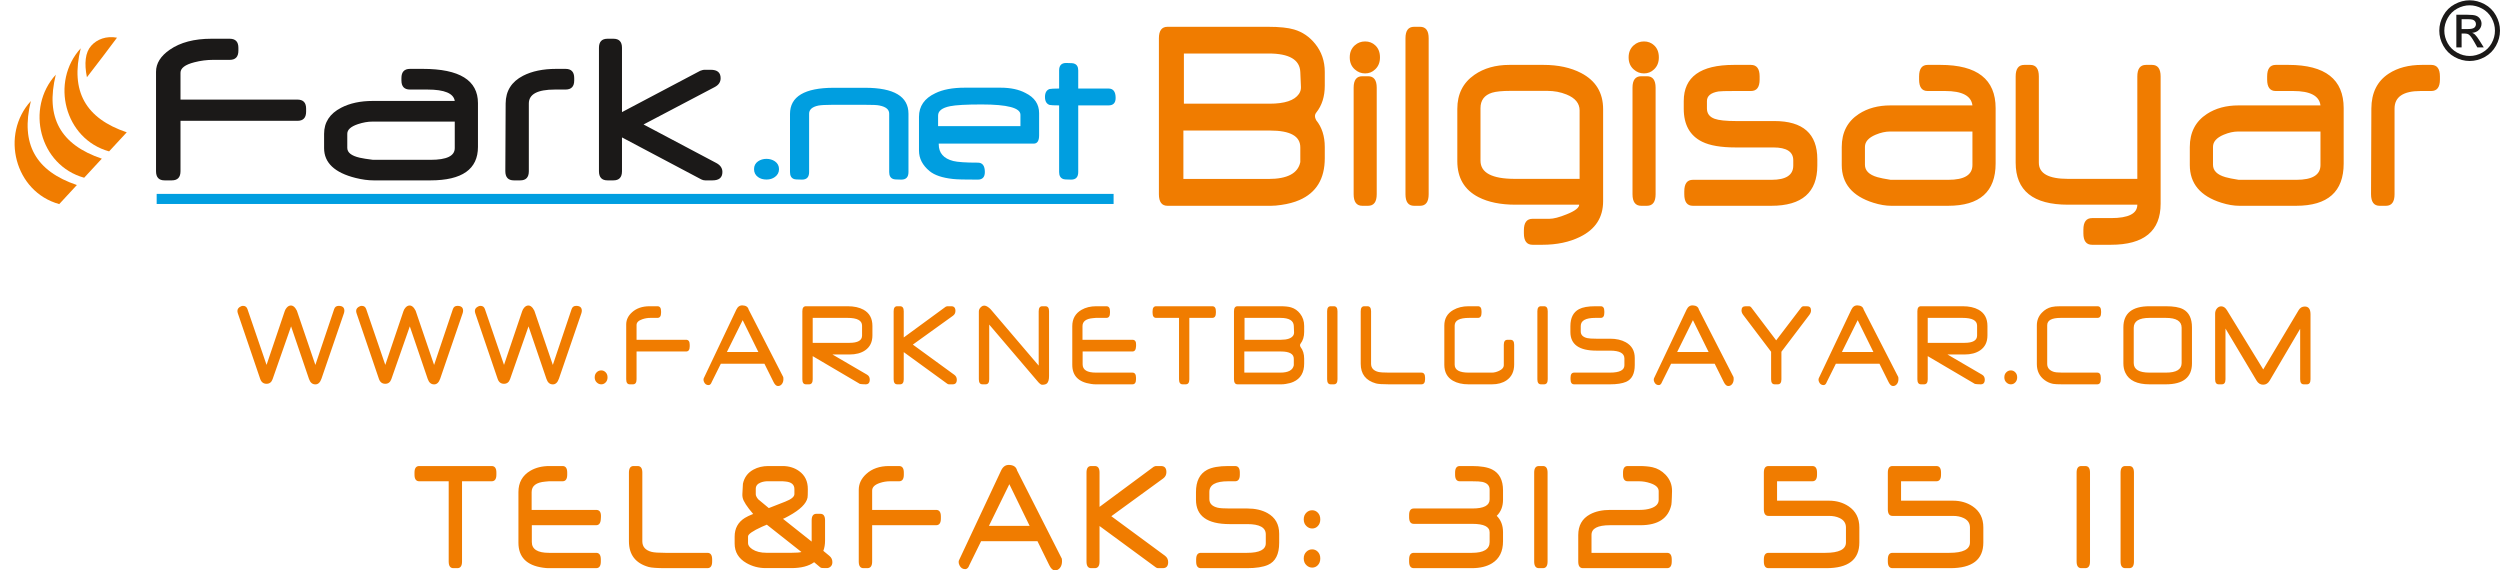
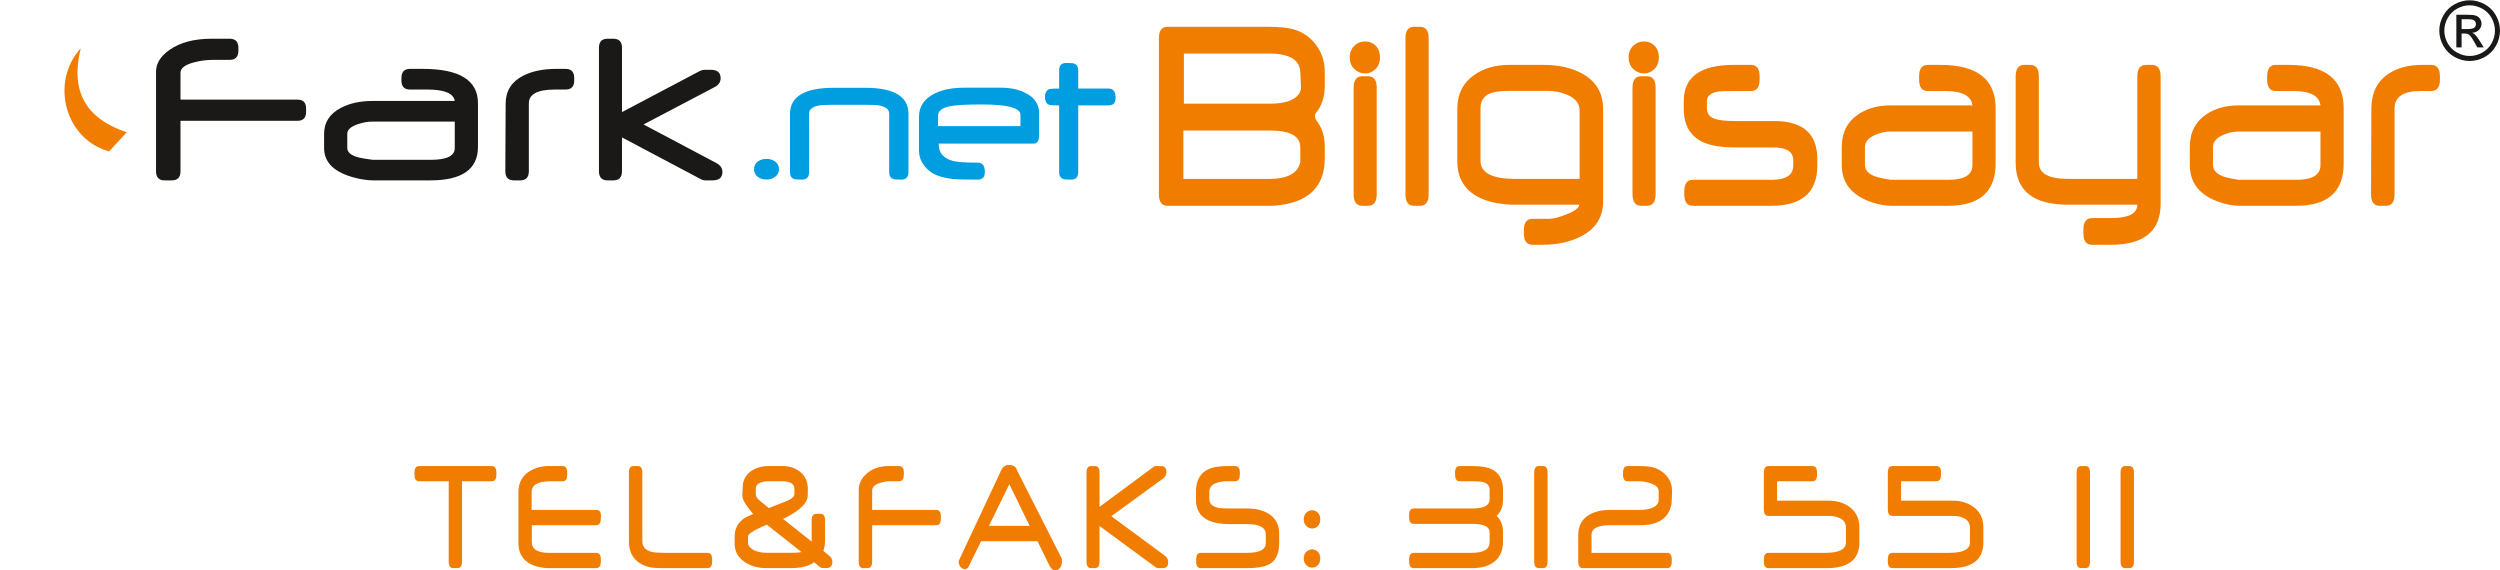
<svg xmlns="http://www.w3.org/2000/svg" width="784.5pt" height="179pt" viewBox="0 0 784.5 179" version="1.1">
  <defs>
    <clipPath id="clip1">
      <path d="M 765 0 L 784.5 0 L 784.5 20 L 765 20 Z M 765 0 " />
    </clipPath>
  </defs>
  <g id="surface1">
    <g clip-path="url(#clip1)" clip-rule="nonzero">
      <path style="fill-rule:evenodd;fill:rgb(10.594%,9.813%,9.424%);fill-opacity:1;stroke-width:0.028;stroke-linecap:butt;stroke-linejoin:miter;stroke:rgb(10.594%,9.813%,9.424%);stroke-opacity:1;stroke-miterlimit:4;" d="M 7749.805 1789.102 C 7765.781 1789.102 7781.406 1785.039 7796.641 1776.836 C 7811.875 1768.633 7823.711 1756.914 7832.227 1741.602 C 7840.742 1726.328 7844.961 1710.352 7844.961 1693.828 C 7844.961 1677.383 7840.781 1661.602 7832.422 1646.484 C 7824.062 1631.328 7812.305 1619.531 7797.227 1611.211 C 7782.031 1602.812 7766.328 1598.633 7749.805 1598.633 C 7733.281 1598.633 7717.461 1602.812 7702.422 1611.211 C 7687.305 1619.531 7675.508 1631.328 7667.109 1646.484 C 7658.672 1661.602 7654.492 1677.383 7654.492 1693.828 C 7654.492 1710.352 7658.711 1726.328 7667.305 1741.602 C 7675.781 1756.914 7687.734 1768.633 7702.969 1776.836 C 7718.164 1785.039 7733.828 1789.102 7749.805 1789.102 Z M 7749.805 1773.359 C 7736.406 1773.359 7723.398 1769.922 7710.742 1763.047 C 7698.047 1756.211 7688.125 1746.367 7680.977 1733.672 C 7673.828 1720.938 7670.273 1707.656 7670.273 1693.828 C 7670.273 1680.117 7673.789 1666.953 7680.781 1654.375 C 7687.852 1641.797 7697.656 1631.992 7710.273 1624.961 C 7722.891 1617.891 7736.055 1614.375 7749.805 1614.375 C 7763.516 1614.375 7776.641 1617.891 7789.336 1624.961 C 7801.953 1631.992 7811.719 1641.797 7818.711 1654.375 C 7825.703 1666.953 7829.141 1680.117 7829.141 1693.828 C 7829.141 1707.656 7825.664 1720.898 7818.555 1733.672 C 7811.445 1746.367 7801.523 1756.211 7788.828 1763.047 C 7776.094 1769.922 7763.086 1773.359 7749.805 1773.359 Z M 7708.008 1641.211 L 7708.008 1743.672 L 7743.203 1743.672 C 7755.273 1743.672 7763.984 1742.773 7769.375 1740.859 C 7774.766 1738.984 7779.023 1735.664 7782.266 1730.938 C 7785.391 1726.211 7787.031 1721.211 7787.031 1715.898 C 7787.031 1708.438 7784.375 1701.914 7779.023 1696.367 C 7773.672 1690.781 7766.562 1687.695 7757.734 1686.992 C 7761.367 1685.508 7764.297 1683.672 7766.445 1681.562 C 7770.586 1677.539 7775.625 1670.742 7781.602 1661.211 L 7794.102 1641.211 L 7773.906 1641.211 L 7764.805 1657.344 C 7757.656 1670.039 7751.914 1678.008 7747.539 1681.172 C 7744.492 1683.555 7740.078 1684.727 7734.258 1684.727 L 7724.531 1684.727 L 7724.531 1641.211 Z M 7724.531 1698.867 L 7744.648 1698.867 C 7754.219 1698.867 7760.742 1700.312 7764.258 1703.164 C 7767.734 1706.016 7769.492 1709.805 7769.492 1714.531 C 7769.492 1717.539 7768.633 1720.273 7766.953 1722.695 C 7765.273 1725.039 7762.969 1726.875 7759.961 1728.008 C 7756.953 1729.219 7751.445 1729.805 7743.359 1729.805 L 7724.531 1729.805 Z M 7724.531 1698.867 " transform="matrix(0.1,0,0,-0.1,0,179)" />
    </g>
    <path style="fill-rule:evenodd;fill:rgb(94.139%,48.631%,0%);fill-opacity:1;stroke-width:0.028;stroke-linecap:butt;stroke-linejoin:miter;stroke:rgb(94.139%,48.631%,0%);stroke-opacity:1;stroke-miterlimit:4;" d="M 342.344 1314.961 C 202.344 1353.672 157.344 1533.281 253.32 1638.438 C 219.961 1503.164 268.867 1418.438 397.734 1374.805 Z M 342.344 1314.961 " transform="matrix(0.1,0,0,-0.1,0,179)" />
-     <path style="fill-rule:evenodd;fill:rgb(94.139%,48.631%,0%);fill-opacity:1;stroke-width:0.028;stroke-linecap:butt;stroke-linejoin:miter;stroke:rgb(94.139%,48.631%,0%);stroke-opacity:1;stroke-miterlimit:4;" d="M 264.102 1232.266 C 124.102 1270.977 79.102 1450.547 175.117 1555.703 C 141.68 1420.469 190.625 1335.703 319.492 1292.109 Z M 264.102 1232.266 " transform="matrix(0.1,0,0,-0.1,0,179)" />
-     <path style="fill-rule:evenodd;fill:rgb(94.139%,48.631%,0%);fill-opacity:1;stroke-width:0.028;stroke-linecap:butt;stroke-linejoin:miter;stroke:rgb(94.139%,48.631%,0%);stroke-opacity:1;stroke-miterlimit:4;" d="M 185.859 1149.531 C 45.859 1188.281 0.859 1367.852 96.875 1473.008 C 63.516 1337.734 112.383 1253.008 241.211 1209.375 Z M 185.859 1149.531 " transform="matrix(0.1,0,0,-0.1,0,179)" />
-     <path style="fill-rule:evenodd;fill:rgb(94.139%,48.631%,0%);fill-opacity:1;stroke-width:0.028;stroke-linecap:butt;stroke-linejoin:miter;stroke:rgb(94.139%,48.631%,0%);stroke-opacity:1;stroke-miterlimit:4;" d="M 321.445 1611.055 L 272.773 1547.617 C 263.906 1591.211 267.656 1625.508 286.016 1646.211 C 304.336 1666.914 333.633 1677.969 367.148 1671.758 Z M 321.445 1611.055 " transform="matrix(0.1,0,0,-0.1,0,179)" />
    <path style="fill-rule:evenodd;fill:rgb(10.594%,9.813%,9.424%);fill-opacity:1;stroke-width:0.028;stroke-linecap:butt;stroke-linejoin:miter;stroke:rgb(10.594%,9.813%,9.424%);stroke-opacity:1;stroke-miterlimit:4;" d="M 960.586 1439.648 C 960.586 1420.469 951.523 1410.859 933.359 1410.859 L 566.406 1410.859 L 566.406 1252.734 C 566.406 1233.555 557.344 1223.984 539.141 1223.984 L 516.484 1223.984 C 498.555 1223.984 489.609 1233.555 489.609 1252.734 L 489.609 1564.766 C 489.609 1591.133 504.023 1614.219 532.891 1634.102 C 565.938 1656.953 609.375 1668.438 663.438 1668.438 L 720.781 1668.438 C 739.023 1668.438 748.086 1658.945 748.086 1640.039 L 748.086 1630.898 C 748.086 1611.758 739.023 1602.148 720.898 1602.148 L 668.711 1602.148 C 649.023 1602.148 629.297 1599.648 609.727 1594.531 C 580.82 1587.109 566.406 1576.211 566.406 1561.641 L 566.406 1477.461 L 933.359 1477.461 C 951.523 1477.461 960.586 1468.047 960.586 1449.102 Z M 1499.844 1329.102 C 1499.844 1259.023 1450.117 1223.984 1350.625 1223.984 L 1172.461 1223.984 C 1155.234 1223.984 1136.445 1226.484 1116.055 1231.562 C 1050.039 1248.008 1016.992 1279.258 1016.992 1325.195 L 1016.992 1369.922 C 1016.992 1406.211 1034.922 1433.594 1070.742 1452.031 C 1098.047 1466.133 1130.977 1473.242 1169.531 1473.242 L 1427.031 1473.242 C 1423.359 1497.031 1394.844 1508.984 1341.445 1508.984 L 1286.445 1508.984 C 1268.672 1508.984 1259.688 1518.477 1259.688 1537.422 L 1259.688 1545.117 C 1259.688 1564.258 1268.672 1573.867 1286.562 1573.867 L 1326.641 1573.867 C 1442.031 1573.867 1499.844 1538.008 1499.844 1466.406 Z M 1427.031 1325.195 L 1427.031 1408.398 L 1168.242 1408.398 C 1154.375 1408.398 1139.453 1405.781 1123.242 1400.469 C 1100.977 1393.008 1089.766 1382.891 1089.766 1370.273 L 1089.766 1325.898 C 1089.766 1311.328 1102.734 1301.055 1128.828 1295.117 C 1137.773 1292.969 1151.641 1290.859 1170.469 1288.477 L 1351.289 1288.477 C 1401.758 1288.477 1427.031 1300.664 1427.031 1325.195 Z M 1801.875 1537.422 C 1801.875 1518.477 1792.812 1508.984 1774.531 1508.984 L 1741.211 1508.984 C 1686.641 1508.984 1659.492 1494.453 1659.492 1465.312 L 1659.492 1252.734 C 1659.492 1233.555 1650.508 1223.984 1632.617 1223.984 L 1612.578 1223.984 C 1594.648 1223.984 1585.703 1233.672 1585.703 1253.086 L 1586.719 1465.312 C 1586.953 1504.609 1605.195 1533.633 1641.445 1552.305 C 1669.219 1566.602 1703.906 1573.867 1745.469 1573.867 L 1774.688 1573.867 C 1792.812 1573.867 1801.875 1564.258 1801.875 1545.117 Z M 2247.891 1278.438 C 2260.547 1271.641 2266.914 1262.344 2266.914 1250.352 C 2266.914 1232.734 2256.523 1223.984 2235.781 1223.984 L 2212.852 1223.984 C 2208.594 1223.984 2204.531 1225.039 2200.625 1227.031 L 1951.797 1358.789 L 1951.797 1252.734 C 1951.797 1233.555 1942.812 1223.984 1924.922 1223.984 L 1906.445 1223.984 C 1888.516 1223.984 1879.531 1233.555 1879.531 1252.734 L 1879.531 1640.039 C 1879.531 1658.945 1888.516 1668.438 1906.445 1668.438 L 1924.922 1668.438 C 1942.812 1668.438 1951.797 1658.945 1951.797 1640.039 L 1951.797 1438.203 L 2197.383 1567.891 C 2203.281 1569.961 2207.344 1571.016 2209.492 1571.016 L 2230.547 1571.016 C 2251.016 1571.016 2261.328 1562.266 2261.328 1544.609 C 2261.328 1532.539 2255.156 1523.281 2242.734 1516.797 L 2019.492 1399.414 Z M 2247.891 1278.438 " transform="matrix(0.1,0,0,-0.1,0,179)" />
    <path style="fill-rule:evenodd;fill:rgb(0%,61.914%,87.889%);fill-opacity:1;stroke-width:0.028;stroke-linecap:butt;stroke-linejoin:miter;stroke:rgb(0%,61.914%,87.889%);stroke-opacity:1;stroke-miterlimit:4;" d="M 2444.531 1259.297 C 2444.531 1249.102 2440.312 1240.938 2431.758 1234.688 C 2424.414 1229.258 2415.586 1226.602 2405.391 1226.602 C 2394.805 1226.602 2385.898 1229.102 2378.711 1234.375 C 2370.352 1240.391 2366.172 1248.711 2366.172 1259.297 C 2366.172 1269.766 2370.352 1277.852 2378.711 1283.711 C 2386.484 1288.945 2395.195 1291.523 2405.078 1291.523 C 2415.195 1291.523 2424.023 1288.945 2431.758 1283.711 C 2440.312 1277.656 2444.531 1269.531 2444.531 1259.297 Z M 2850.781 1250.078 C 2850.781 1234.297 2843.359 1226.367 2828.398 1226.367 C 2813.555 1226.367 2804.922 1227.109 2802.461 1228.438 C 2794.336 1231.406 2790.273 1238.711 2790.273 1250.078 L 2790.273 1433.398 C 2790.273 1446.406 2780.078 1454.922 2759.609 1458.945 C 2755.938 1459.766 2750.391 1460.352 2742.891 1460.664 C 2735.469 1460.977 2726.055 1461.094 2714.688 1461.094 L 2611.172 1461.094 C 2600.781 1461.094 2591.953 1460.898 2584.883 1460.469 C 2577.812 1460.078 2572.188 1459.453 2568.008 1458.711 C 2548.672 1454.727 2538.984 1446.094 2538.984 1433.203 L 2538.984 1250.078 C 2538.984 1234.297 2531.602 1226.367 2516.875 1226.367 C 2502.031 1226.367 2493.398 1227.109 2490.977 1228.438 C 2483.008 1231.406 2479.023 1238.711 2479.023 1250.078 L 2479.023 1432.461 C 2479.023 1487.148 2524.922 1514.531 2616.602 1514.531 L 2714.688 1514.531 C 2805.391 1514.531 2850.781 1487.344 2850.781 1433.086 Z M 3260.742 1365.469 C 3260.742 1348.047 3255.117 1339.336 3243.945 1339.336 L 2945.781 1339.336 L 2945.781 1337.266 C 2945.781 1309.961 2960.938 1292.539 2991.328 1284.766 C 2997.891 1283.125 3007.461 1281.875 3020.117 1280.977 C 3032.734 1280.039 3048.828 1279.609 3068.359 1279.609 C 3083.086 1279.609 3090.469 1269.766 3090.469 1250.195 C 3090.469 1234.297 3083.086 1226.367 3068.359 1226.367 C 3048.242 1226.367 3031.758 1226.484 3018.945 1226.797 C 3006.211 1227.109 2996.445 1227.617 2989.844 1228.438 C 2956.875 1232.031 2932.617 1240.234 2917.031 1253.047 C 2894.883 1271.328 2883.789 1292.734 2883.789 1317.383 L 2883.789 1423.438 C 2883.789 1456.797 2900.898 1481.406 2934.922 1497.422 C 2958.281 1508.984 2989.141 1514.844 3027.695 1514.844 L 3139.648 1514.844 C 3171.094 1514.844 3197.188 1509.297 3217.852 1498.281 C 3246.484 1484.258 3260.742 1463.125 3260.742 1434.922 Z M 3202.148 1394.297 L 3202.148 1429.805 C 3202.148 1451.445 3161.484 1462.227 3080.195 1462.227 C 3032.266 1462.227 2999.375 1460.352 2981.602 1456.797 C 2956.367 1451.758 2943.711 1441.992 2943.711 1427.344 L 2943.711 1394.297 Z M 3500.859 1482.734 C 3500.859 1467.031 3493.398 1459.258 3478.477 1459.258 L 3383.477 1459.258 L 3383.477 1250.078 C 3383.477 1234.297 3376.094 1226.367 3361.367 1226.367 C 3346.719 1226.367 3338.164 1227.109 3335.742 1228.438 C 3327.578 1231.602 3323.516 1238.906 3323.516 1250.078 L 3323.516 1459.258 C 3315.547 1459.258 3309.062 1459.336 3304.023 1459.648 C 3299.062 1459.961 3295.469 1460.352 3293.359 1460.781 C 3283.945 1464.141 3279.141 1472.461 3279.141 1485.703 C 3279.141 1498.945 3283.945 1507.266 3293.359 1510.625 C 3295.469 1511.055 3299.062 1511.445 3304.023 1511.758 C 3309.062 1512.031 3315.547 1512.188 3323.516 1512.188 L 3323.516 1569.023 C 3323.516 1584.609 3330.898 1592.383 3345.625 1592.383 C 3360.273 1592.383 3368.828 1591.641 3371.211 1590.234 C 3379.414 1587.266 3383.477 1580.078 3383.477 1568.906 L 3383.477 1512.188 L 3478.477 1512.188 C 3493.398 1512.188 3500.859 1502.344 3500.859 1482.734 Z M 3500.859 1482.734 " transform="matrix(0.1,0,0,-0.1,0,179)" />
    <path style="fill-rule:evenodd;fill:rgb(94.139%,48.631%,0%);fill-opacity:1;stroke-width:0.028;stroke-linecap:butt;stroke-linejoin:miter;stroke:rgb(94.139%,48.631%,0%);stroke-opacity:1;stroke-miterlimit:4;" d="M 4157.148 1293.633 C 4157.148 1229.023 4130.625 1185.195 4077.461 1162.188 C 4061.328 1155.156 4042.305 1150.039 4020.352 1146.914 C 4008.359 1145.117 3997.852 1144.219 3988.906 1144.219 L 3663.555 1144.219 C 3645.664 1144.219 3636.641 1156.328 3636.641 1180.586 L 3636.641 1669.961 C 3636.641 1693.906 3645.664 1705.898 3663.555 1705.898 L 3979.375 1705.898 C 4015.078 1705.898 4042.188 1703.047 4060.742 1697.461 C 4087.188 1689.727 4109.219 1674.609 4127.031 1652.461 C 4147.031 1627.656 4157.148 1598.203 4157.148 1564.375 L 4157.148 1521.016 C 4157.148 1487.031 4148.203 1458.945 4130.273 1436.484 C 4127.695 1433.203 4126.367 1429.609 4126.367 1425.391 C 4126.367 1422.852 4127.031 1419.883 4128.398 1416.758 L 4130.273 1412.695 C 4148.203 1390.586 4157.148 1362.617 4157.148 1328.633 Z M 4082.383 1516.641 L 4080.352 1563.945 C 4078.789 1602.656 4045.664 1622.109 3980.938 1622.109 L 3715.078 1622.109 L 3715.078 1464.609 L 3983.945 1464.609 C 4031.445 1464.609 4062.109 1474.805 4076.094 1495.273 C 4080.469 1501.719 4082.578 1508.711 4082.383 1516.641 Z M 4080.352 1326.992 C 4080.781 1362.617 4049.102 1380.352 3985.312 1380.352 L 3713.477 1380.352 L 3713.477 1228.438 L 3980.508 1228.438 C 4039.844 1228.438 4073.086 1246.094 4080.352 1281.367 Z M 4330.352 1609.961 C 4330.352 1594.102 4325.312 1581.602 4315.234 1572.305 C 4306.484 1563.789 4295.977 1559.609 4283.711 1559.609 C 4271.445 1559.609 4260.703 1563.789 4251.289 1572.305 C 4240.781 1581.602 4235.508 1594.102 4235.508 1609.961 C 4235.508 1625.703 4240.781 1638.281 4251.289 1647.695 C 4260.469 1655.938 4271.211 1659.961 4283.711 1659.961 C 4296.211 1659.961 4306.836 1655.938 4315.547 1647.695 C 4325.391 1638.594 4330.352 1626.016 4330.352 1609.961 Z M 4320.156 1180.586 C 4320.156 1156.328 4311.094 1144.219 4292.891 1144.219 L 4274.922 1144.219 C 4256.797 1144.219 4247.734 1156.328 4247.734 1180.586 L 4247.734 1514.883 C 4247.734 1538.789 4256.797 1550.781 4274.922 1550.781 L 4292.891 1550.781 C 4311.094 1550.781 4320.156 1538.789 4320.156 1514.883 Z M 4483.164 1180.586 C 4483.164 1156.328 4474.141 1144.219 4456.289 1144.219 L 4437.266 1144.219 C 4419.336 1144.219 4410.391 1156.328 4410.391 1180.586 L 4410.391 1669.961 C 4410.391 1693.906 4419.336 1705.898 4437.266 1705.898 L 4456.289 1705.898 C 4474.141 1705.898 4483.164 1693.906 4483.164 1669.961 Z M 5030.586 1158.594 C 5030.586 1107.734 5006.523 1070.469 4958.359 1046.836 C 4924.805 1030.234 4885.156 1021.875 4839.727 1021.875 L 4809.141 1021.875 C 4791.016 1021.875 4781.953 1033.828 4781.953 1057.773 L 4781.953 1067.461 C 4781.953 1091.406 4791.016 1103.398 4809.141 1103.398 L 4861.992 1103.398 C 4874.844 1103.398 4892.891 1108.008 4916.055 1117.461 C 4942.383 1127.891 4955.469 1138.086 4955.469 1147.656 L 4755.742 1147.656 C 4708.945 1147.656 4670.234 1155.586 4639.648 1171.289 C 4595.195 1194.141 4573.047 1231.875 4573.047 1284.375 L 4573.047 1448.281 C 4573.047 1494.844 4590.938 1530.391 4626.797 1555.273 C 4656.797 1576.055 4693.281 1586.367 4736.367 1586.367 L 4843.633 1586.367 C 4889.531 1586.367 4928.828 1577.852 4961.406 1560.938 C 5007.539 1536.992 5030.586 1499.141 5030.586 1447.422 Z M 4956.797 1228.711 L 4956.797 1443.516 C 4956.797 1465.664 4943.164 1482.422 4915.781 1493.477 C 4897.031 1501.094 4876.875 1504.844 4855.508 1504.844 L 4740.312 1504.844 C 4713.672 1504.844 4694.297 1502.852 4682.188 1499.141 C 4657.891 1491.523 4645.781 1475.352 4645.781 1450.547 L 4645.781 1285.703 C 4645.781 1247.734 4681.875 1228.711 4754.062 1228.711 Z M 5205.469 1609.961 C 5205.469 1594.102 5200.391 1581.602 5190.352 1572.305 C 5181.602 1563.789 5171.094 1559.609 5158.867 1559.609 C 5146.562 1559.609 5135.781 1563.789 5126.406 1572.305 C 5115.898 1581.602 5110.625 1594.102 5110.625 1609.961 C 5110.625 1625.703 5115.898 1638.281 5126.406 1647.695 C 5135.586 1655.938 5146.328 1659.961 5158.867 1659.961 C 5171.289 1659.961 5181.953 1655.938 5190.664 1647.695 C 5200.508 1638.594 5205.469 1626.016 5205.469 1609.961 Z M 5195.273 1180.586 C 5195.273 1156.328 5186.211 1144.219 5168.047 1144.219 L 5150.039 1144.219 C 5131.914 1144.219 5122.812 1156.328 5122.812 1180.586 L 5122.812 1514.883 C 5122.812 1538.789 5131.914 1550.781 5150.039 1550.781 L 5168.047 1550.781 C 5186.211 1550.781 5195.273 1538.789 5195.273 1514.883 Z M 5702.734 1270.469 C 5702.734 1186.211 5654.609 1144.219 5558.438 1144.219 L 5312.148 1144.219 C 5294.219 1144.219 5285.273 1156.328 5285.273 1180.586 L 5285.273 1189.375 C 5285.273 1213.633 5294.219 1225.742 5312.148 1225.742 L 5559.102 1225.742 C 5604.531 1225.742 5627.266 1240.703 5627.266 1270.469 L 5627.266 1287.031 C 5627.266 1313.828 5606.445 1327.305 5564.922 1327.305 L 5446.602 1327.305 C 5400.703 1327.305 5365.547 1333.281 5341.367 1345.234 C 5302.852 1364.258 5283.594 1398.789 5283.594 1448.711 L 5283.594 1472.852 C 5283.594 1548.516 5335.977 1586.367 5440.664 1586.367 L 5494.492 1586.367 C 5512.656 1586.367 5521.719 1574.258 5521.719 1550.039 L 5521.719 1540.312 C 5521.719 1516.367 5512.656 1504.414 5494.492 1504.414 L 5441.992 1504.414 C 5414.453 1504.414 5398.008 1503.945 5392.734 1503.047 C 5368.438 1499.023 5356.367 1488.828 5356.367 1472.852 L 5356.367 1449.648 C 5356.367 1433.789 5364.414 1423.047 5380.664 1417.188 C 5393.516 1412.578 5415.703 1410.156 5447.266 1410.156 L 5567.891 1410.156 C 5657.852 1410.156 5702.734 1370.234 5702.734 1290.508 Z M 6262.266 1277.031 C 6262.266 1188.477 6212.539 1144.219 6113.047 1144.219 L 5934.922 1144.219 C 5917.695 1144.219 5898.867 1147.344 5878.477 1153.789 C 5812.461 1174.531 5779.414 1214.062 5779.414 1272.109 L 5779.414 1328.633 C 5779.414 1374.531 5797.344 1409.102 5833.164 1432.461 C 5860.469 1450.273 5893.398 1459.219 5931.992 1459.219 L 6189.492 1459.219 C 6185.781 1489.297 6157.266 1504.414 6103.867 1504.414 L 6048.867 1504.414 C 6031.094 1504.414 6022.109 1516.367 6022.109 1540.312 L 6022.109 1550.039 C 6022.109 1574.258 6031.094 1586.367 6048.984 1586.367 L 6089.062 1586.367 C 6204.492 1586.367 6262.266 1541.055 6262.266 1450.547 Z M 6189.492 1272.109 L 6189.492 1377.266 L 5930.664 1377.266 C 5916.797 1377.266 5901.875 1373.984 5885.664 1367.227 C 5863.398 1357.812 5852.188 1345.117 5852.188 1329.102 L 5852.188 1273.008 C 5852.188 1254.609 5865.156 1241.602 5891.211 1234.102 C 5900.195 1231.406 5914.102 1228.711 5932.891 1225.742 L 6113.711 1225.742 C 6164.141 1225.742 6189.492 1241.133 6189.492 1272.109 Z M 6780.039 1150.664 C 6780.039 1064.805 6727.852 1021.875 6623.633 1021.875 L 6564.961 1021.875 C 6546.719 1021.875 6537.656 1033.828 6537.656 1057.773 L 6537.656 1069.297 C 6537.656 1093.516 6546.719 1105.625 6564.961 1105.625 L 6624.297 1105.625 C 6679.375 1105.625 6706.914 1119.688 6706.914 1147.656 L 6489.531 1147.656 C 6379.922 1147.656 6325.156 1191.602 6325.156 1279.531 L 6325.156 1550.039 C 6325.156 1574.258 6334.141 1586.367 6352.031 1586.367 L 6371.094 1586.367 C 6388.984 1586.367 6397.891 1574.258 6397.891 1550.039 L 6397.891 1279.531 C 6397.891 1245.625 6428.398 1228.711 6489.414 1228.711 L 6706.914 1228.711 L 6706.914 1550.039 C 6706.914 1574.258 6715.977 1586.367 6734.141 1586.367 L 6753.164 1586.367 C 6771.055 1586.367 6780.039 1574.258 6780.039 1550.039 Z M 7354.453 1277.031 C 7354.453 1188.477 7304.727 1144.219 7205.195 1144.219 L 7027.109 1144.219 C 7009.844 1144.219 6991.055 1147.344 6970.664 1153.789 C 6904.609 1174.531 6871.602 1214.062 6871.602 1272.109 L 6871.602 1328.633 C 6871.602 1374.531 6889.531 1409.102 6925.352 1432.461 C 6952.656 1450.273 6985.586 1459.219 7024.141 1459.219 L 7281.641 1459.219 C 7277.969 1489.297 7249.453 1504.414 7196.016 1504.414 L 7141.055 1504.414 C 7123.281 1504.414 7114.297 1516.367 7114.297 1540.312 L 7114.297 1550.039 C 7114.297 1574.258 7123.281 1586.367 7141.172 1586.367 L 7181.211 1586.367 C 7296.641 1586.367 7354.453 1541.055 7354.453 1450.547 Z M 7281.641 1272.109 L 7281.641 1377.266 L 7022.852 1377.266 C 7008.984 1377.266 6994.062 1373.984 6977.852 1367.227 C 6955.547 1357.812 6944.375 1345.117 6944.375 1329.102 L 6944.375 1273.008 C 6944.375 1254.609 6957.344 1241.602 6983.438 1234.102 C 6992.383 1231.406 7006.289 1228.711 7025.078 1225.742 L 7205.898 1225.742 C 7256.367 1225.742 7281.641 1241.133 7281.641 1272.109 Z M 7656.484 1540.312 C 7656.484 1516.367 7647.422 1504.414 7629.141 1504.414 L 7595.781 1504.414 C 7541.289 1504.414 7514.102 1486.016 7514.102 1449.219 L 7514.102 1180.586 C 7514.102 1156.328 7505.117 1144.219 7487.227 1144.219 L 7467.188 1144.219 C 7449.258 1144.219 7440.312 1156.484 7440.312 1181.016 L 7441.328 1449.219 C 7441.523 1498.867 7459.805 1535.508 7496.055 1559.102 C 7523.828 1577.266 7558.516 1586.367 7600.078 1586.367 L 7629.297 1586.367 C 7647.422 1586.367 7656.484 1574.258 7656.484 1550.039 Z M 7656.484 1540.312 " transform="matrix(0.1,0,0,-0.1,0,179)" />
-     <path style="fill-rule:evenodd;fill:rgb(0%,61.914%,87.889%);fill-opacity:1;stroke-width:0.028;stroke-linecap:butt;stroke-linejoin:miter;stroke:rgb(0%,61.914%,87.889%);stroke-opacity:1;stroke-miterlimit:4;" d="M 491.641 1149.922 L 3494.453 1149.922 L 3494.453 1181.562 L 491.641 1181.562 Z M 491.641 1149.922 " transform="matrix(0.1,0,0,-0.1,0,179)" />
-     <path style="fill-rule:evenodd;fill:rgb(94.139%,48.631%,0%);fill-opacity:1;stroke-width:0.028;stroke-linecap:butt;stroke-linejoin:miter;stroke:rgb(94.139%,48.631%,0%);stroke-opacity:1;stroke-miterlimit:4;" d="M 1079.102 806.68 L 1008.867 601.914 C 1004.688 589.844 998.32 583.789 989.727 583.789 C 980.195 583.789 973.516 589.453 969.609 600.82 L 913.398 765.859 L 855.469 600.352 C 852.109 590.586 845.703 585.664 836.367 585.664 C 826.562 585.664 819.883 590.898 816.367 601.328 L 746.406 806.68 C 745.469 809.375 745.039 811.953 745.039 814.336 C 745.039 820.742 748.945 825.625 756.836 829.023 C 758.555 829.805 760.547 830.195 762.773 830.195 C 769.609 830.195 774.18 826.797 776.523 820.039 L 836.445 644.922 L 893.398 813.359 C 894.766 817.461 896.719 821.055 899.375 824.102 C 903.438 828.984 907.891 831.367 912.93 831.367 C 917.812 831.367 922.344 828.633 926.68 823.164 C 928.086 821.406 929.727 818.672 931.641 814.922 L 989.609 644.805 L 1048.555 819.883 C 1050.781 826.719 1055.547 830.195 1062.852 830.195 C 1074.688 830.195 1080.625 825.117 1080.625 814.883 C 1080.625 812.383 1080.117 809.648 1079.102 806.68 Z M 1451.641 806.68 L 1381.406 601.914 C 1377.266 589.844 1370.898 583.789 1362.266 583.789 C 1352.773 583.789 1346.094 589.453 1342.188 600.82 L 1285.977 765.859 L 1228.086 600.352 C 1224.648 590.586 1218.281 585.664 1208.945 585.664 C 1199.141 585.664 1192.461 590.898 1188.945 601.328 L 1118.984 806.68 C 1118.086 809.375 1117.578 811.953 1117.578 814.336 C 1117.578 820.742 1121.523 825.625 1129.375 829.023 C 1131.133 829.805 1133.125 830.195 1135.352 830.195 C 1142.188 830.195 1146.758 826.797 1149.102 820.039 L 1209.023 644.922 L 1265.977 813.359 C 1267.344 817.461 1269.336 821.055 1271.953 824.102 C 1276.016 828.984 1280.508 831.367 1285.547 831.367 C 1290.352 831.367 1294.922 828.633 1299.258 823.164 C 1300.664 821.406 1302.305 818.672 1304.258 814.922 L 1362.188 644.805 L 1421.133 819.883 C 1423.359 826.719 1428.125 830.195 1435.391 830.195 C 1447.266 830.195 1453.203 825.117 1453.203 814.883 C 1453.203 812.383 1452.656 809.648 1451.641 806.68 Z M 1824.258 806.68 L 1753.984 601.914 C 1749.805 589.844 1743.477 583.789 1734.844 583.789 C 1725.312 583.789 1718.633 589.453 1714.766 600.82 L 1658.516 765.859 L 1600.625 600.352 C 1597.227 590.586 1590.781 585.664 1581.484 585.664 C 1571.641 585.664 1564.961 590.898 1561.523 601.328 L 1491.523 806.68 C 1490.625 809.375 1490.156 811.953 1490.156 814.336 C 1490.156 820.742 1494.102 825.625 1501.953 829.023 C 1503.711 829.805 1505.703 830.195 1507.891 830.195 C 1514.766 830.195 1519.336 826.797 1521.641 820.039 L 1581.602 644.922 L 1638.555 813.359 C 1639.922 817.461 1641.914 821.055 1644.492 824.102 C 1648.594 828.984 1653.086 831.367 1658.086 831.367 C 1662.891 831.367 1667.461 828.633 1671.836 823.164 C 1673.203 821.406 1674.883 818.672 1676.836 814.922 L 1734.766 644.805 L 1793.672 819.883 C 1795.898 826.719 1800.703 830.195 1808.008 830.195 C 1819.844 830.195 1825.742 825.117 1825.742 814.883 C 1825.742 812.383 1825.234 809.648 1824.258 806.68 Z M 1906.445 605.898 C 1906.445 599.062 1904.336 593.594 1900.078 589.531 C 1896.367 585.82 1891.914 583.984 1886.758 583.984 C 1881.523 583.984 1876.992 585.82 1873.008 589.531 C 1868.477 593.594 1866.172 599.062 1866.172 605.898 C 1866.172 612.812 1868.477 618.32 1873.008 622.344 C 1876.914 625.938 1881.445 627.695 1886.758 627.695 C 1891.836 627.695 1896.289 625.859 1900.078 622.148 C 1904.336 618.125 1906.445 612.695 1906.445 605.898 Z M 2164.336 702.852 C 2164.336 692.305 2160.508 687.031 2152.812 687.031 L 1997.539 687.031 L 1997.539 599.844 C 1997.539 589.219 1993.711 583.984 1986.016 583.984 L 1976.406 583.984 C 1968.828 583.984 1965.039 589.219 1965.039 599.844 L 1965.039 771.875 C 1965.039 786.406 1971.133 799.102 1983.359 810.117 C 1997.344 822.695 2015.703 829.023 2038.594 829.023 L 2062.852 829.023 C 2070.586 829.023 2074.414 823.828 2074.414 813.359 L 2074.414 808.359 C 2074.414 797.773 2070.586 792.461 2062.891 792.461 L 2040.781 792.461 C 2032.461 792.461 2024.141 791.133 2015.859 788.32 C 2003.633 784.18 1997.539 778.203 1997.539 770.156 L 1997.539 723.789 L 2152.812 723.789 C 2160.508 723.789 2164.336 718.555 2164.336 708.125 Z M 2457.891 606.641 C 2458.203 604.805 2458.359 602.852 2458.359 600.82 C 2458.359 594.141 2456.758 588.828 2453.477 584.766 C 2450.273 580.664 2446.172 578.633 2441.289 578.633 C 2436.172 578.633 2431.641 582.695 2427.578 590.82 L 2398.789 648.594 L 2261.953 648.594 L 2233.242 590.82 C 2232.305 588.438 2231.445 586.602 2230.586 585.664 C 2228.555 582.969 2226.133 581.602 2223.242 581.602 C 2217.031 581.602 2212.461 584.688 2209.492 590.82 C 2208.203 593.516 2207.578 596.055 2207.578 598.477 C 2207.578 600.117 2207.734 601.484 2208.125 602.461 L 2310.703 818.516 C 2315.156 827.812 2321.719 832.227 2330.547 831.68 C 2340.977 831.172 2347.227 826.797 2349.258 818.516 Z M 2379.766 685.43 L 2330.508 785.391 L 2280.977 685.43 Z M 2737.656 737.461 C 2737.656 716.68 2729.961 701.055 2714.727 690.625 C 2702.031 681.953 2685.742 677.617 2665.742 677.617 L 2612.266 677.617 L 2720.703 614.336 C 2726.406 611.055 2729.297 605.898 2729.297 598.867 C 2729.297 588.828 2724.961 583.867 2716.211 583.984 C 2707.578 584.102 2701.562 584.57 2698.242 585.352 L 2550.273 672.461 L 2550.273 599.844 C 2550.273 589.219 2546.445 583.984 2538.789 583.984 L 2529.141 583.984 C 2521.562 583.984 2517.773 589.219 2517.773 599.844 L 2517.773 813.359 C 2517.773 823.828 2521.562 829.023 2529.141 829.023 L 2659.766 829.023 C 2680.039 829.023 2696.719 825.352 2709.727 818.125 C 2728.359 807.812 2737.656 790.781 2737.656 767.109 Z M 2705.156 737.07 L 2705.156 767.969 C 2705.156 784.336 2689.961 792.461 2659.609 792.461 L 2550.273 792.461 L 2550.273 714.141 L 2665.391 714.141 C 2691.914 714.141 2705.156 721.797 2705.156 737.07 Z M 2994.727 613.789 C 2999.883 609.961 3002.461 604.883 3002.461 598.477 C 3002.461 588.828 2998.125 583.984 2989.414 583.984 L 2977.891 583.984 C 2976.055 583.984 2974.258 584.648 2972.461 585.859 L 2835.938 685.078 L 2835.938 599.844 C 2835.938 589.219 2832.031 583.984 2824.414 583.984 L 2815.625 583.984 C 2808.047 583.984 2804.258 589.219 2804.258 599.844 L 2804.258 813.359 C 2804.258 823.828 2808.047 829.023 2815.625 829.023 L 2824.414 829.023 C 2832.031 829.023 2835.938 823.828 2835.938 813.359 L 2835.938 731.016 L 2967.461 827.344 C 2969.961 828.438 2971.797 829.023 2972.891 829.023 L 2985.117 829.023 C 2993.828 829.023 2998.164 824.102 2998.164 814.414 C 2998.164 807.969 2995.586 802.969 2990.469 799.219 L 2864.492 708.633 Z M 3291.914 610.156 C 3291.914 598.789 3289.766 591.094 3285.508 586.992 C 3282.422 584.062 3277.422 582.617 3270.352 582.617 C 3267.578 582.617 3264.297 584.492 3260.508 588.281 C 3259.922 588.828 3258.281 590.625 3255.469 593.984 L 3104.141 771.484 L 3104.141 599.844 C 3104.141 589.219 3100.352 583.984 3092.656 583.984 L 3083.047 583.984 C 3075.469 583.984 3071.641 589.219 3071.641 599.844 L 3071.641 813.047 C 3071.641 818.516 3074.453 823.477 3079.961 827.891 C 3082.539 829.961 3085.273 830.977 3088.359 830.977 C 3092.734 830.977 3097.734 828.828 3103.164 824.453 C 3105.781 822.461 3108.047 820.273 3109.961 817.969 L 3259.414 642.656 L 3259.414 813.359 C 3259.414 823.828 3263.242 829.023 3270.938 829.023 L 3280.391 829.023 C 3288.086 829.023 3291.914 823.828 3291.914 813.359 Z M 3565.078 707.109 L 3564.805 701.953 C 3564.258 691.992 3560.391 687.031 3553.398 687.031 L 3397.305 687.031 L 3397.305 646.641 C 3397.305 629.414 3411.172 620.742 3438.945 620.742 L 3553.398 620.742 C 3561.016 620.742 3564.805 615.391 3564.805 604.883 L 3564.805 599.844 C 3564.805 589.219 3561.016 583.984 3553.398 583.984 L 3437.383 583.984 C 3433.789 583.984 3429.258 584.375 3423.906 585.156 C 3384.492 590.703 3364.805 610.742 3364.805 645.117 L 3364.805 766.523 C 3364.805 789.492 3374.453 806.523 3393.789 817.734 C 3406.758 825.234 3422.227 829.023 3440.156 829.023 L 3471.797 829.023 C 3479.375 829.023 3483.164 823.828 3483.164 813.359 L 3483.164 808.359 C 3483.164 797.773 3479.375 792.461 3471.797 792.461 L 3438.867 792.461 L 3429.883 791.68 C 3407.852 789.805 3396.875 781.406 3396.875 766.523 L 3396.875 723.789 L 3553.516 723.789 C 3561.758 723.789 3565.625 718.203 3565.078 707.109 Z M 3815.469 808.359 C 3815.469 797.773 3811.641 792.461 3803.984 792.461 L 3732.109 792.461 L 3732.109 599.844 C 3732.109 589.219 3728.281 583.984 3720.742 583.984 L 3711.133 583.984 C 3703.555 583.984 3699.766 589.219 3699.766 599.844 L 3699.766 792.461 L 3628.242 792.461 C 3620.586 792.461 3616.758 797.773 3616.758 808.359 L 3616.758 813.359 C 3616.758 823.828 3620.586 829.023 3628.242 829.023 L 3803.984 829.023 C 3811.641 829.023 3815.469 823.828 3815.469 813.359 Z M 4092.461 649.141 C 4092.461 620.977 4081.211 601.875 4058.711 591.797 C 4051.914 588.711 4043.828 586.523 4034.531 585.156 C 4029.492 584.375 4025.039 583.984 4021.211 583.984 L 3883.594 583.984 C 3876.016 583.984 3872.227 589.219 3872.227 599.844 L 3872.227 813.359 C 3872.227 823.828 3876.016 829.023 3883.594 829.023 L 4017.227 829.023 C 4032.344 829.023 4043.789 827.812 4051.641 825.352 C 4062.852 821.992 4072.188 815.352 4079.688 805.742 C 4088.203 794.922 4092.461 782.031 4092.461 767.305 L 4092.461 748.359 C 4092.461 733.555 4088.672 721.289 4081.094 711.484 C 4079.961 710.078 4079.414 708.516 4079.414 706.641 C 4079.414 705.547 4079.688 704.219 4080.273 702.852 L 4081.094 701.133 C 4088.672 691.484 4092.461 679.219 4092.461 664.453 Z M 4060.781 746.484 L 4059.961 767.109 C 4059.297 784.023 4045.273 792.461 4017.891 792.461 L 3905.352 792.461 L 3905.352 723.789 L 4019.141 723.789 C 4039.258 723.789 4052.227 728.203 4058.164 737.148 C 4059.961 739.961 4060.898 742.969 4060.781 746.484 Z M 4059.961 663.711 C 4060.156 679.219 4046.719 687.031 4019.727 687.031 L 3904.688 687.031 L 3904.688 620.742 L 4017.695 620.742 C 4042.812 620.742 4056.875 628.438 4059.961 643.828 Z M 4197.031 599.844 C 4197.031 589.219 4193.242 583.984 4185.547 583.984 L 4175.938 583.984 C 4168.359 583.984 4164.531 589.219 4164.531 599.844 L 4164.531 813.359 C 4164.531 823.828 4168.359 829.023 4175.938 829.023 L 4185.547 829.023 C 4193.242 829.023 4197.031 823.828 4197.031 813.359 Z M 4471.875 599.844 C 4471.875 589.219 4468.008 583.984 4460.352 583.984 L 4358.438 583.984 C 4338.086 583.984 4324.492 584.961 4317.656 586.836 C 4285.781 595.781 4269.922 616.289 4269.922 648.398 L 4269.922 813.359 C 4269.922 823.828 4273.711 829.023 4281.289 829.023 L 4290.898 829.023 C 4298.555 829.023 4302.422 823.828 4302.422 813.359 L 4302.422 648.477 C 4302.422 635.352 4309.922 626.875 4324.961 622.969 C 4331.016 621.523 4342.109 620.742 4358.203 620.742 L 4460.352 620.742 C 4468.008 620.742 4471.875 615.391 4471.875 604.883 Z M 4751.445 646.289 C 4751.445 623.984 4743.398 607.344 4727.266 596.367 C 4715.039 588.086 4699.883 583.984 4681.758 583.984 L 4608.086 583.984 C 4588.711 583.984 4572.461 587.773 4559.336 595.273 C 4541.289 605.586 4532.266 622.344 4532.266 645.469 L 4532.266 768.281 C 4532.266 790.156 4541.562 806.445 4560.195 817.148 C 4573.867 825.039 4589.922 829.023 4608.281 829.023 L 4637.656 829.023 C 4645.234 829.023 4649.023 823.828 4649.023 813.359 L 4649.023 808.359 C 4649.023 797.773 4645.234 792.461 4637.656 792.461 L 4610.039 792.461 C 4579.844 792.461 4564.766 784.414 4564.766 768.203 L 4564.766 645.781 C 4564.766 629.062 4579.375 620.742 4608.516 620.742 L 4681.758 620.742 C 4688.516 620.742 4695.781 622.461 4703.672 626.094 C 4713.867 630.625 4718.945 636.836 4718.945 644.609 L 4718.945 708.047 C 4718.945 718.477 4722.773 723.711 4730.391 723.711 L 4740.078 723.711 C 4747.656 723.711 4751.445 718.477 4751.445 708.047 Z M 4856.758 599.844 C 4856.758 589.219 4852.891 583.984 4845.234 583.984 L 4835.625 583.984 C 4828.047 583.984 4824.258 589.219 4824.258 599.844 L 4824.258 813.359 C 4824.258 823.828 4828.047 829.023 4835.625 829.023 L 4845.234 829.023 C 4852.891 829.023 4856.758 823.828 4856.758 813.359 Z M 5129.883 644.609 C 5129.883 617.344 5120.859 599.727 5102.695 591.797 C 5090.664 586.602 5073.711 583.984 5052.031 583.984 L 4939.727 583.984 C 4932.148 583.984 4928.359 589.219 4928.359 599.844 L 4928.359 604.883 C 4928.359 615.391 4932.148 620.742 4939.727 620.742 L 5052.031 620.742 C 5082.305 620.742 5097.383 628.438 5097.383 643.828 L 5097.383 665.039 C 5097.383 681.484 5082.422 689.688 5052.422 689.688 L 5009.531 689.688 C 4955.117 689.688 4927.891 709.18 4927.891 748.164 L 4927.891 766.523 C 4927.891 792.539 4936.914 810.312 4954.844 819.844 C 4966.367 825.977 4983.516 829.023 5006.328 829.023 L 5022.891 829.023 C 5030.547 829.023 5034.375 823.828 5034.375 813.359 L 5034.375 808.359 C 5034.375 797.773 5030.547 792.461 5022.891 792.461 L 5005.977 792.461 C 4975.586 792.461 4960.391 783.945 4960.391 766.914 L 4960.391 749.883 C 4960.391 739.141 4967.148 732.266 4980.586 729.062 C 4985.938 727.812 4995.391 727.148 5008.984 727.148 L 5052.422 727.148 C 5071.758 727.148 5088.164 723.438 5101.562 716.055 C 5120.469 705.625 5129.883 689.102 5129.883 666.523 Z M 5439.844 606.641 C 5440.117 604.805 5440.273 602.852 5440.273 600.82 C 5440.273 594.141 5438.633 588.828 5435.391 584.766 C 5432.148 580.664 5428.086 578.633 5423.203 578.633 C 5418.086 578.633 5413.555 582.695 5409.453 590.82 L 5380.703 648.594 L 5243.867 648.594 L 5215.156 590.82 C 5214.141 588.438 5213.359 586.602 5212.461 585.664 C 5210.469 582.969 5208.047 581.602 5205.156 581.602 C 5198.945 581.602 5194.375 584.688 5191.406 590.82 C 5190.117 593.516 5189.453 596.055 5189.453 598.477 C 5189.453 600.117 5189.648 601.484 5190.039 602.461 L 5292.578 818.516 C 5297.031 827.812 5303.633 832.227 5312.461 831.68 C 5322.852 831.172 5329.141 826.797 5331.172 818.516 Z M 5361.641 685.43 L 5312.383 785.391 L 5262.891 685.43 Z M 5677.891 802.07 L 5590.078 686.211 L 5590.078 599.844 C 5590.078 589.219 5586.289 583.984 5578.711 583.984 L 5569.219 583.984 C 5561.562 583.984 5557.734 589.18 5557.734 599.648 L 5557.734 686.211 L 5469.961 802.07 C 5466.562 806.602 5464.883 811.172 5464.883 815.859 C 5464.883 824.648 5469.258 829.023 5478.047 829.023 L 5488.047 829.023 C 5491.133 829.023 5493.711 827.617 5495.938 824.648 L 5573.672 721.992 L 5651.953 824.648 C 5654.141 827.617 5656.836 829.023 5659.844 829.023 L 5669.961 829.023 C 5678.711 829.023 5683.008 824.648 5683.008 815.859 C 5683.008 811.289 5681.328 806.68 5677.891 802.07 Z M 5956.875 606.641 C 5957.148 604.805 5957.305 602.852 5957.305 600.82 C 5957.305 594.141 5955.703 588.828 5952.422 584.766 C 5949.141 580.664 5945.117 578.633 5940.234 578.633 C 5935.117 578.633 5930.586 582.695 5926.484 590.82 L 5897.734 648.594 L 5760.898 648.594 L 5732.188 590.82 C 5731.211 588.438 5730.391 586.602 5729.531 585.664 C 5727.461 582.969 5725.078 581.602 5722.188 581.602 C 5715.977 581.602 5711.406 584.688 5708.438 590.82 C 5707.148 593.516 5706.484 596.055 5706.484 598.477 C 5706.484 600.117 5706.641 601.484 5707.031 602.461 L 5809.609 818.516 C 5814.102 827.812 5820.664 832.227 5829.492 831.68 C 5839.883 831.172 5846.172 826.797 5848.203 818.516 Z M 5878.711 685.43 L 5829.414 785.391 L 5779.922 685.43 Z M 6236.602 737.461 C 6236.602 716.68 6228.945 701.055 6213.672 690.625 C 6201.016 681.953 6184.648 677.617 6164.688 677.617 L 6111.172 677.617 L 6219.609 614.336 C 6225.352 611.055 6228.242 605.898 6228.242 598.867 C 6228.242 588.828 6223.867 583.867 6215.156 583.984 C 6206.484 584.102 6200.469 584.57 6197.148 585.352 L 6049.219 672.461 L 6049.219 599.844 C 6049.219 589.219 6045.391 583.984 6037.695 583.984 L 6028.086 583.984 C 6020.508 583.984 6016.719 589.219 6016.719 599.844 L 6016.719 813.359 C 6016.719 823.828 6020.508 829.023 6028.086 829.023 L 6158.711 829.023 C 6178.984 829.023 6195.664 825.352 6208.672 818.125 C 6227.305 807.812 6236.602 790.781 6236.602 767.109 Z M 6204.102 737.07 L 6204.102 767.969 C 6204.102 784.336 6188.906 792.461 6158.555 792.461 L 6049.219 792.461 L 6049.219 714.141 L 6164.375 714.141 C 6190.859 714.141 6204.102 721.797 6204.102 737.07 Z M 6329.883 605.898 C 6329.883 599.062 6327.734 593.594 6323.477 589.531 C 6319.805 585.82 6315.352 583.984 6310.156 583.984 C 6304.961 583.984 6300.391 585.82 6296.445 589.531 C 6291.875 593.594 6289.609 599.062 6289.609 605.898 C 6289.609 612.812 6291.875 618.32 6296.445 622.344 C 6300.312 625.938 6304.883 627.695 6310.156 627.695 C 6315.234 627.695 6319.688 625.859 6323.477 622.148 C 6327.734 618.125 6329.883 612.695 6329.883 605.898 Z M 6593.203 808.359 C 6593.203 797.773 6589.375 792.461 6581.641 792.461 L 6466.211 792.461 C 6438.203 792.461 6424.141 784.805 6424.141 769.375 L 6424.141 648.086 C 6424.141 636.445 6430.391 628.359 6442.812 623.789 C 6448.242 621.719 6457.578 620.742 6470.781 620.742 L 6580.977 620.742 C 6588.555 620.742 6592.344 615.391 6592.344 604.883 L 6592.344 599.844 C 6592.344 589.219 6588.555 583.984 6580.977 583.984 L 6470.781 583.984 C 6457.461 583.984 6448.047 584.492 6442.617 585.43 C 6433.086 587.305 6424.258 591.172 6416.133 597.148 C 6399.844 609.141 6391.641 625.82 6391.641 647.266 L 6391.641 769.141 C 6391.641 784.531 6396.836 797.656 6407.227 808.594 C 6416.016 817.852 6426.367 823.945 6438.281 826.719 C 6444.883 828.242 6453.984 829.023 6465.664 829.023 L 6581.641 829.023 C 6589.375 829.023 6593.203 823.828 6593.203 813.359 Z M 6878.398 649.766 C 6878.398 605.898 6850.938 583.984 6795.977 583.984 L 6745.391 583.984 C 6706.133 583.984 6680.781 596.055 6669.414 620.117 C 6665.234 628.867 6663.164 638.711 6663.164 649.57 L 6663.164 762.539 C 6663.164 806.836 6690.547 829.023 6745.312 829.023 L 6795.977 829.023 C 6820.664 829.023 6838.867 825.898 6850.508 819.648 C 6869.141 809.727 6878.398 790.664 6878.398 762.539 Z M 6845.938 650.742 L 6845.938 761.562 C 6845.938 782.188 6829.492 792.461 6796.641 792.461 L 6745.195 792.461 C 6712.188 792.461 6695.664 782.188 6695.664 761.562 L 6695.664 650.742 C 6695.664 630.703 6712.188 620.742 6745.195 620.742 L 6796.797 620.742 C 6829.531 620.742 6845.938 630.703 6845.938 650.742 Z M 7250.391 599.844 C 7250.391 589.219 7246.641 583.984 7239.062 583.984 L 7229.297 583.984 C 7221.719 583.984 7217.891 589.219 7217.891 599.844 L 7217.891 758.281 L 7122.305 595.781 C 7117.266 587.109 7110.391 582.812 7101.797 582.812 C 7093.086 582.812 7086.172 587.109 7080.977 595.781 L 6983.555 759.062 L 6983.555 599.844 C 6983.555 589.219 6979.727 583.984 6972.031 583.984 L 6962.422 583.984 C 6954.844 583.984 6951.055 589.219 6951.055 599.844 L 6951.055 805.625 C 6951.055 812.344 6953.047 817.891 6957.031 822.383 C 6960.742 826.602 6965.117 828.711 6970.234 828.711 C 6977.227 828.711 6983.164 824.648 6988.164 816.523 L 7102.031 630.703 L 7213.281 816.914 C 7217.891 824.414 7224.258 828.125 7232.461 828.125 C 7244.453 828.125 7250.391 819.961 7250.391 803.633 Z M 7250.391 599.844 " transform="matrix(0.1,0,0,-0.1,0,179)" />
    <path style="fill-rule:evenodd;fill:rgb(94.139%,48.631%,0%);fill-opacity:1;stroke-width:0.028;stroke-linecap:butt;stroke-linejoin:miter;stroke:rgb(94.139%,48.631%,0%);stroke-opacity:1;stroke-miterlimit:4;" d="M 1557.656 300.469 C 1557.656 286.641 1552.695 279.766 1542.773 279.766 L 1449.844 279.766 L 1449.844 27.891 C 1449.844 14.062 1444.961 7.109 1435.156 7.109 L 1422.734 7.109 C 1412.891 7.109 1408.008 14.062 1408.008 27.891 L 1408.008 279.766 L 1315.586 279.766 C 1305.664 279.766 1300.703 286.641 1300.703 300.469 L 1300.703 307.07 C 1300.703 320.742 1305.664 327.578 1315.586 327.578 L 1542.773 327.578 C 1552.695 327.578 1557.656 320.742 1557.656 307.07 Z M 1885.781 168.164 L 1885.391 161.406 C 1884.688 148.359 1879.805 141.875 1870.664 141.875 L 1668.867 141.875 L 1668.867 89.141 C 1668.867 66.523 1686.797 55.195 1722.695 55.195 L 1870.664 55.195 C 1880.547 55.195 1885.391 48.281 1885.391 34.453 L 1885.391 27.891 C 1885.391 14.062 1880.547 7.109 1870.664 7.109 L 1720.664 7.109 C 1716.016 7.109 1710.195 7.656 1703.281 8.672 C 1652.305 15.938 1626.836 42.109 1626.836 87.07 L 1626.836 245.82 C 1626.836 275.859 1639.336 298.125 1664.336 312.812 C 1681.094 322.617 1701.094 327.578 1724.297 327.578 L 1765.195 327.578 C 1774.961 327.578 1779.922 320.742 1779.922 307.07 L 1779.922 300.469 C 1779.922 286.641 1774.961 279.766 1765.195 279.766 L 1722.656 279.766 L 1711.016 278.711 C 1682.461 276.289 1668.281 265.273 1668.281 245.82 L 1668.281 189.922 L 1870.859 189.922 C 1881.523 189.922 1886.484 182.656 1885.781 168.164 Z M 2234.727 27.891 C 2234.727 14.062 2229.766 7.109 2219.844 7.109 L 2088.086 7.109 C 2061.758 7.109 2044.141 8.438 2035.352 10.859 C 1994.141 22.578 1973.594 49.375 1973.594 91.367 L 1973.594 307.07 C 1973.594 320.742 1978.516 327.578 1988.281 327.578 L 2000.742 327.578 C 2010.664 327.578 2015.625 320.742 2015.625 307.07 L 2015.625 91.445 C 2015.625 74.297 2025.352 63.203 2044.844 58.164 C 2052.617 56.211 2066.953 55.195 2087.773 55.195 L 2219.844 55.195 C 2229.766 55.195 2234.727 48.281 2234.727 34.453 Z M 2602.461 45.859 C 2608.828 40.664 2611.992 34.102 2611.992 26.094 C 2611.992 20.117 2610.234 15.43 2606.641 12.188 C 2603.164 8.945 2599.141 7.305 2594.766 7.305 L 2580.391 7.578 C 2577.148 7.578 2574.648 8.594 2572.852 10.625 L 2554.727 25.82 C 2537.891 13.438 2513.984 7.305 2483.125 7.305 L 2402.891 7.305 C 2380.898 7.305 2360.625 12.617 2342.109 23.281 C 2317.578 37.422 2305.312 57.734 2305.312 84.297 L 2305.312 105.977 C 2305.312 131.992 2316.094 151.602 2337.578 164.922 C 2343.477 168.594 2352.109 172.695 2363.438 177.227 C 2343.711 200.156 2332.734 217.148 2330.469 228.164 C 2329.609 231.992 2329.336 235.742 2329.531 239.414 L 2331.328 272.109 C 2335.586 291.914 2346.484 306.641 2364.141 316.289 C 2377.812 323.828 2393.516 327.578 2411.211 327.578 L 2455.664 327.578 C 2475.391 327.578 2492.656 322.383 2507.383 311.875 C 2525.938 298.633 2535.117 279.688 2534.961 254.883 C 2534.961 239.922 2534.688 231.055 2534.062 228.398 C 2530.156 209.375 2510.547 190.273 2475.273 170.977 C 2464.258 164.922 2458.203 161.953 2456.953 161.953 L 2546.992 90.508 L 2546.992 157.07 C 2546.992 170.742 2551.953 177.656 2561.953 177.656 L 2574.258 177.656 C 2584.141 177.656 2589.023 170.82 2589.023 157.148 L 2589.023 93.672 C 2589.023 81.797 2587.266 71.055 2583.633 61.406 Z M 2492.852 239.609 L 2492.852 255.117 C 2492.852 269.609 2483.242 277.578 2463.945 279.102 L 2454.805 279.883 L 2410.156 279.883 C 2401.523 279.883 2393.828 278.516 2387.031 275.859 C 2376.719 271.836 2371.602 265.273 2371.602 256.133 L 2371.602 239.062 C 2371.602 234.805 2374.102 229.531 2379.102 223.359 L 2412.461 195.625 L 2464.141 215.859 C 2483.281 223.359 2492.852 231.211 2492.852 239.609 Z M 2514.922 57.812 L 2406.328 143.594 C 2405.625 143.594 2400.547 141.445 2391.055 137.109 C 2361.914 123.789 2347.344 113.711 2347.344 106.68 L 2347.344 85.43 C 2347.344 78.906 2351.797 72.578 2360.781 66.523 C 2371.992 59.102 2386.914 55.352 2405.469 55.352 L 2483.477 55.352 C 2499.141 55.352 2509.648 56.211 2514.922 57.812 Z M 2952.461 162.617 C 2952.461 148.789 2947.461 141.875 2937.578 141.875 L 2736.797 141.875 L 2736.797 27.891 C 2736.797 14.062 2731.836 7.109 2721.914 7.109 L 2709.453 7.109 C 2699.688 7.109 2694.766 14.062 2694.766 27.891 L 2694.766 252.812 C 2694.766 271.836 2702.656 288.477 2718.477 302.812 C 2736.523 319.297 2760.312 327.578 2789.883 327.578 L 2821.211 327.578 C 2831.211 327.578 2836.211 320.742 2836.211 307.07 L 2836.211 300.469 C 2836.211 286.641 2831.211 279.766 2821.328 279.766 L 2792.773 279.766 C 2781.992 279.766 2771.211 277.969 2760.508 274.336 C 2744.688 268.945 2736.797 261.094 2736.797 250.586 L 2736.797 189.922 L 2937.578 189.922 C 2947.461 189.922 2952.461 183.086 2952.461 169.453 Z M 3332.031 36.836 C 3332.422 34.375 3332.617 31.797 3332.617 29.141 C 3332.617 20.43 3330.508 13.438 3326.289 8.164 C 3322.109 2.773 3316.875 0.156 3310.547 0.156 C 3303.945 0.156 3298.047 5.391 3292.773 16.094 L 3255.625 91.641 L 3078.672 91.641 L 3041.523 16.094 C 3040.312 12.93 3039.219 10.625 3038.125 9.375 C 3035.469 5.859 3032.344 4.062 3028.594 4.062 C 3020.586 4.062 3014.727 8.086 3010.859 16.094 C 3009.141 19.57 3008.281 22.93 3008.281 26.094 C 3008.281 28.203 3008.594 30 3009.062 31.25 L 3141.641 313.828 C 3147.422 325.938 3155.938 331.719 3167.344 331.055 C 3180.781 330.352 3188.906 324.648 3191.523 313.828 Z M 3230.977 139.844 L 3167.305 270.586 L 3103.281 139.844 Z M 3655.664 46.133 C 3662.344 41.094 3665.703 34.453 3665.703 26.094 C 3665.703 13.438 3660.078 7.109 3648.789 7.109 L 3633.906 7.109 C 3631.523 7.109 3629.219 7.969 3626.953 9.609 L 3450.352 139.336 L 3450.352 27.891 C 3450.352 14.062 3445.391 7.109 3435.469 7.109 L 3424.141 7.109 C 3414.336 7.109 3409.453 14.062 3409.453 27.891 L 3409.453 307.07 C 3409.453 320.742 3414.336 327.578 3424.141 327.578 L 3435.469 327.578 C 3445.391 327.578 3450.352 320.742 3450.352 307.07 L 3450.352 199.414 L 3620.391 325.352 C 3623.711 326.797 3626.016 327.578 3627.461 327.578 L 3643.242 327.578 C 3654.492 327.578 3660.156 321.172 3660.156 308.438 C 3660.156 300.078 3656.758 293.516 3650.156 288.672 L 3487.305 170.117 Z M 4014.062 86.406 C 4014.062 50.742 4002.383 27.695 3978.906 17.383 C 3963.359 10.547 3941.484 7.109 3913.359 7.109 L 3768.203 7.109 C 3758.398 7.109 3753.516 14.062 3753.516 27.891 L 3753.516 34.453 C 3753.516 48.281 3758.398 55.195 3768.203 55.195 L 3913.359 55.195 C 3952.461 55.195 3972.031 65.273 3972.031 85.391 L 3972.031 113.125 C 3972.031 134.648 3952.695 145.352 3913.945 145.352 L 3858.477 145.352 C 3788.125 145.352 3752.969 170.898 3752.969 221.836 L 3752.969 245.82 C 3752.969 279.883 3764.531 303.086 3787.734 315.547 C 3802.617 323.555 3824.805 327.578 3854.336 327.578 L 3875.703 327.578 C 3885.625 327.578 3890.586 320.742 3890.586 307.07 L 3890.586 300.469 C 3890.586 286.641 3885.625 279.766 3875.703 279.766 L 3853.828 279.766 C 3814.531 279.766 3794.961 268.594 3794.961 246.328 L 3794.961 224.062 C 3794.961 210.078 3803.672 201.016 3821.016 196.836 C 3827.891 195.234 3840.195 194.375 3857.773 194.375 L 3913.945 194.375 C 3938.906 194.375 3960.117 189.492 3977.461 179.844 C 4001.875 166.211 4014.062 144.609 4014.062 115.078 Z M 4143.047 160.312 C 4143.047 151.289 4140.352 144.102 4134.961 138.828 C 4130.156 133.945 4124.414 131.562 4117.734 131.562 C 4111.016 131.562 4105.117 133.945 4099.961 138.828 C 4094.102 144.102 4091.133 151.289 4091.133 160.312 C 4091.133 169.219 4094.102 176.445 4099.961 181.836 C 4104.961 186.523 4110.859 188.828 4117.734 188.828 C 4124.297 188.828 4130.039 186.445 4134.961 181.562 C 4140.352 176.289 4143.047 169.141 4143.047 160.312 Z M 4143.047 37.617 C 4143.047 28.555 4140.352 21.406 4134.961 16.094 C 4130.156 11.25 4124.414 8.867 4117.734 8.867 C 4111.016 8.867 4105.117 11.25 4099.961 16.094 C 4094.102 21.406 4091.133 28.555 4091.133 37.617 C 4091.133 46.562 4094.102 53.75 4099.961 59.102 C 4104.961 63.75 4110.859 66.094 4117.734 66.094 C 4124.297 66.094 4130.039 63.711 4134.961 58.867 C 4140.352 53.555 4143.047 46.484 4143.047 37.617 Z M 4716.484 91.367 C 4716.484 59.727 4705.078 36.836 4682.383 22.656 C 4665.898 12.344 4644.648 7.109 4618.672 7.109 L 4436.523 7.109 C 4426.719 7.109 4421.797 14.062 4421.797 27.891 L 4421.797 34.453 C 4421.797 48.281 4426.719 55.195 4436.523 55.195 L 4618.672 55.195 C 4655.859 55.195 4674.453 66.523 4674.453 89.141 L 4674.453 119.453 C 4674.453 137.266 4656.445 146.133 4620.391 146.133 L 4436.523 146.133 C 4426.719 146.133 4421.797 153.047 4421.797 166.875 L 4421.797 173.867 C 4421.797 187.539 4426.719 194.375 4436.523 194.375 L 4620.625 194.375 C 4656.523 194.375 4674.453 203.906 4674.453 223.125 L 4674.453 253.32 C 4674.453 266.133 4666.875 274.336 4651.641 277.812 C 4645.938 279.102 4634.961 279.766 4618.672 279.766 L 4580.781 279.766 C 4571.016 279.766 4566.055 286.641 4566.055 300.469 L 4566.055 307.07 C 4566.055 320.742 4571.016 327.578 4580.781 327.578 L 4618.672 327.578 C 4646.797 327.578 4667.969 323.984 4682.188 316.836 C 4705.039 305.312 4716.484 283.555 4716.484 251.367 L 4716.484 221.836 C 4716.484 200.859 4709.883 184.023 4696.719 171.328 C 4709.883 158.359 4716.484 141.289 4716.484 120.117 Z M 4856.289 27.891 C 4856.289 14.062 4851.406 7.109 4841.602 7.109 L 4829.141 7.109 C 4819.219 7.109 4814.258 14.062 4814.258 27.891 L 4814.258 307.07 C 4814.258 320.742 4819.219 327.578 4829.141 327.578 L 4841.602 327.578 C 4851.406 327.578 4856.289 320.742 4856.289 307.07 Z M 5246.836 249.062 C 5246.836 244.102 5246.641 237.695 5246.289 229.844 C 5245.781 216.562 5245.273 208.633 5244.727 206.133 C 5235.352 163.32 5203.047 141.875 5147.812 141.875 L 5052.305 141.875 C 5013.555 141.875 4994.141 131.797 4994.141 111.641 L 4994.141 55.195 L 5231.211 55.195 C 5241.016 55.195 5245.938 48.281 5245.938 34.453 L 5245.938 27.891 C 5245.938 14.062 5241.016 7.109 5231.211 7.109 L 4967.227 7.109 C 4957.422 7.109 4952.539 14.062 4952.539 27.891 L 4952.539 110.898 C 4952.539 140.938 4964.805 162.617 4989.336 175.938 C 5006.445 185.234 5027.773 189.922 5053.242 189.922 L 5146.172 189.922 C 5159.219 189.922 5170.664 191.602 5180.625 194.961 C 5196.875 200.391 5204.961 209.297 5204.961 221.602 L 5204.961 248.789 C 5204.961 259.648 5196.211 267.969 5178.633 273.828 C 5166.562 277.812 5154.805 279.766 5143.281 279.766 L 5107.734 279.766 C 5097.969 279.766 5093.047 286.641 5093.047 300.469 L 5093.047 307.07 C 5093.047 320.742 5097.969 327.578 5107.734 327.578 L 5144.141 327.578 C 5160.547 327.578 5174.336 326.289 5185.469 323.828 C 5201.055 320.312 5214.531 312.539 5226.211 300.586 C 5240.156 286.094 5247.109 268.945 5246.836 249.062 Z M 5834.648 87.617 C 5834.648 33.945 5800.117 7.109 5731.055 7.109 L 5549.648 7.109 C 5539.844 7.109 5534.961 14.062 5534.961 27.891 L 5534.961 34.453 C 5534.961 48.281 5539.844 55.195 5549.648 55.195 L 5728.008 55.195 C 5771.055 55.195 5792.617 66.094 5792.617 87.852 L 5792.617 134.648 C 5792.617 148.281 5785.898 158.281 5772.344 164.57 C 5763.047 168.945 5752.266 171.055 5740.078 171.055 L 5549.648 171.055 C 5539.844 171.055 5534.961 177.93 5534.961 191.797 L 5534.961 307.07 C 5534.961 320.742 5539.844 327.578 5549.648 327.578 L 5687.031 327.578 C 5696.953 327.578 5701.836 320.742 5701.836 307.07 L 5701.836 300.469 C 5701.836 286.641 5696.953 279.766 5687.031 279.766 L 5576.406 279.766 L 5576.406 218.867 L 5739.141 218.867 C 5762.617 218.867 5783.125 213.047 5800.703 201.367 C 5823.281 186.328 5834.648 164.102 5834.648 134.883 Z M 6223.711 87.617 C 6223.711 33.945 6189.141 7.109 6120.156 7.109 L 5938.711 7.109 C 5928.945 7.109 5924.023 14.062 5924.023 27.891 L 5924.023 34.453 C 5924.023 48.281 5928.945 55.195 5938.711 55.195 L 6117.109 55.195 C 6160.156 55.195 6181.719 66.094 6181.719 87.852 L 6181.719 134.648 C 6181.719 148.281 6174.961 158.281 6161.445 164.57 C 6152.148 168.945 6141.367 171.055 6129.141 171.055 L 5938.711 171.055 C 5928.945 171.055 5924.023 177.93 5924.023 191.797 L 5924.023 307.07 C 5924.023 320.742 5928.945 327.578 5938.711 327.578 L 6076.172 327.578 C 6086.055 327.578 6090.938 320.742 6090.938 307.07 L 6090.938 300.469 C 6090.938 286.641 6086.055 279.766 6076.172 279.766 L 5965.508 279.766 L 5965.508 218.867 L 6128.242 218.867 C 6151.719 218.867 6172.227 213.047 6189.805 201.367 C 6212.422 186.328 6223.711 164.102 6223.711 134.883 Z M 6558.438 27.891 C 6558.438 14.062 6553.555 7.109 6543.711 7.109 L 6531.289 7.109 C 6521.367 7.109 6516.406 14.062 6516.406 27.891 L 6516.406 307.07 C 6516.406 320.742 6521.367 327.578 6531.289 327.578 L 6543.711 327.578 C 6553.555 327.578 6558.438 320.742 6558.438 307.07 Z M 6696.328 27.891 C 6696.328 14.062 6691.445 7.109 6681.641 7.109 L 6669.219 7.109 C 6659.297 7.109 6654.336 14.062 6654.336 27.891 L 6654.336 307.07 C 6654.336 320.742 6659.297 327.578 6669.219 327.578 L 6681.641 327.578 C 6691.445 327.578 6696.328 320.742 6696.328 307.07 Z M 6696.328 27.891 " transform="matrix(0.1,0,0,-0.1,0,179)" />
  </g>
</svg>